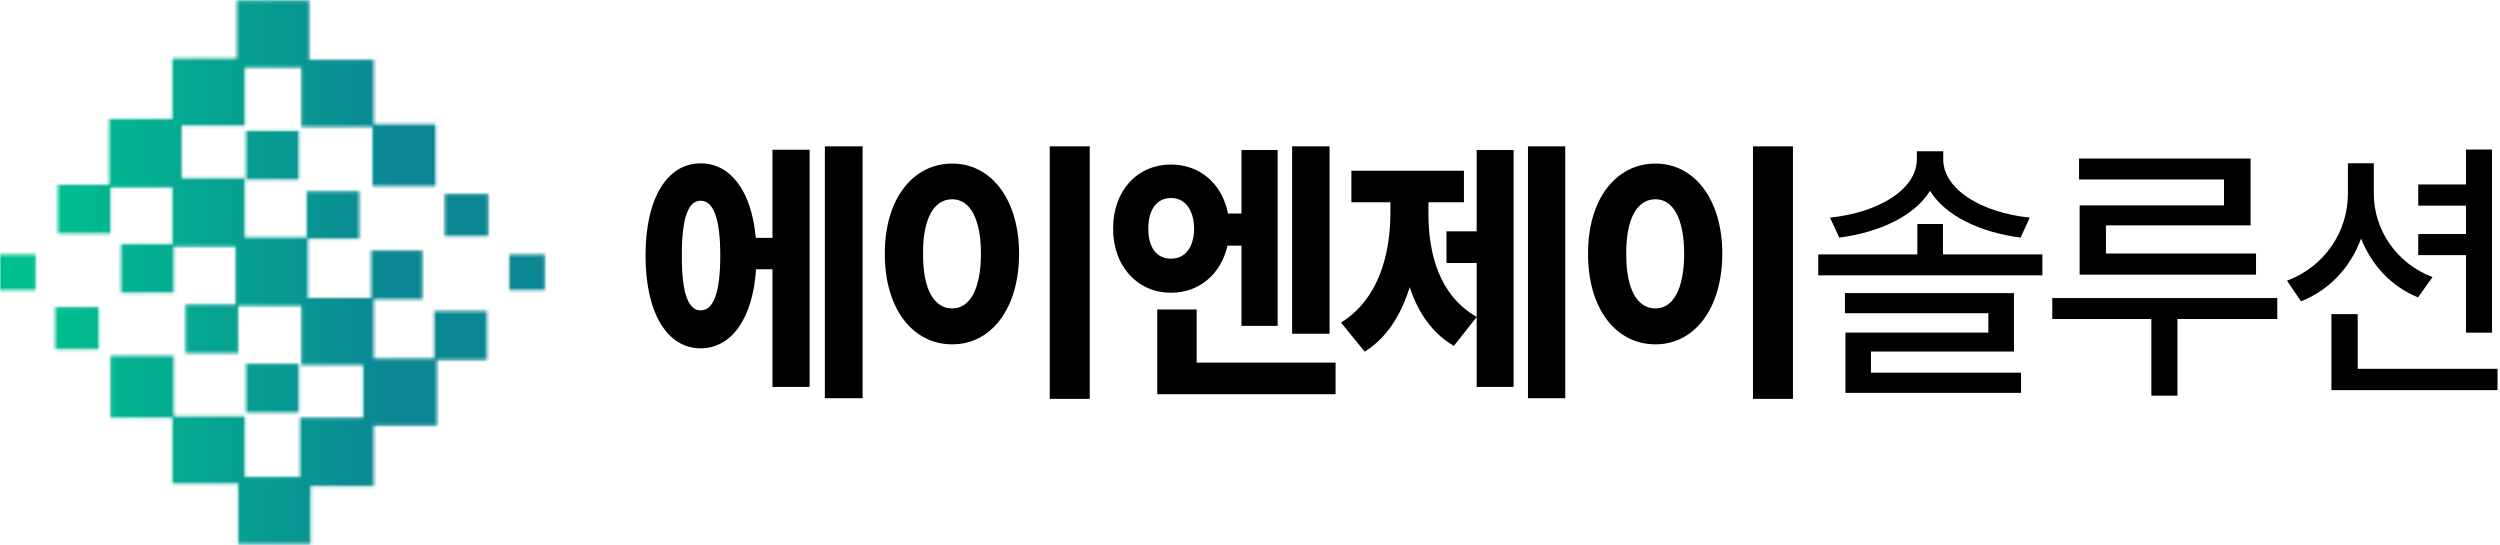
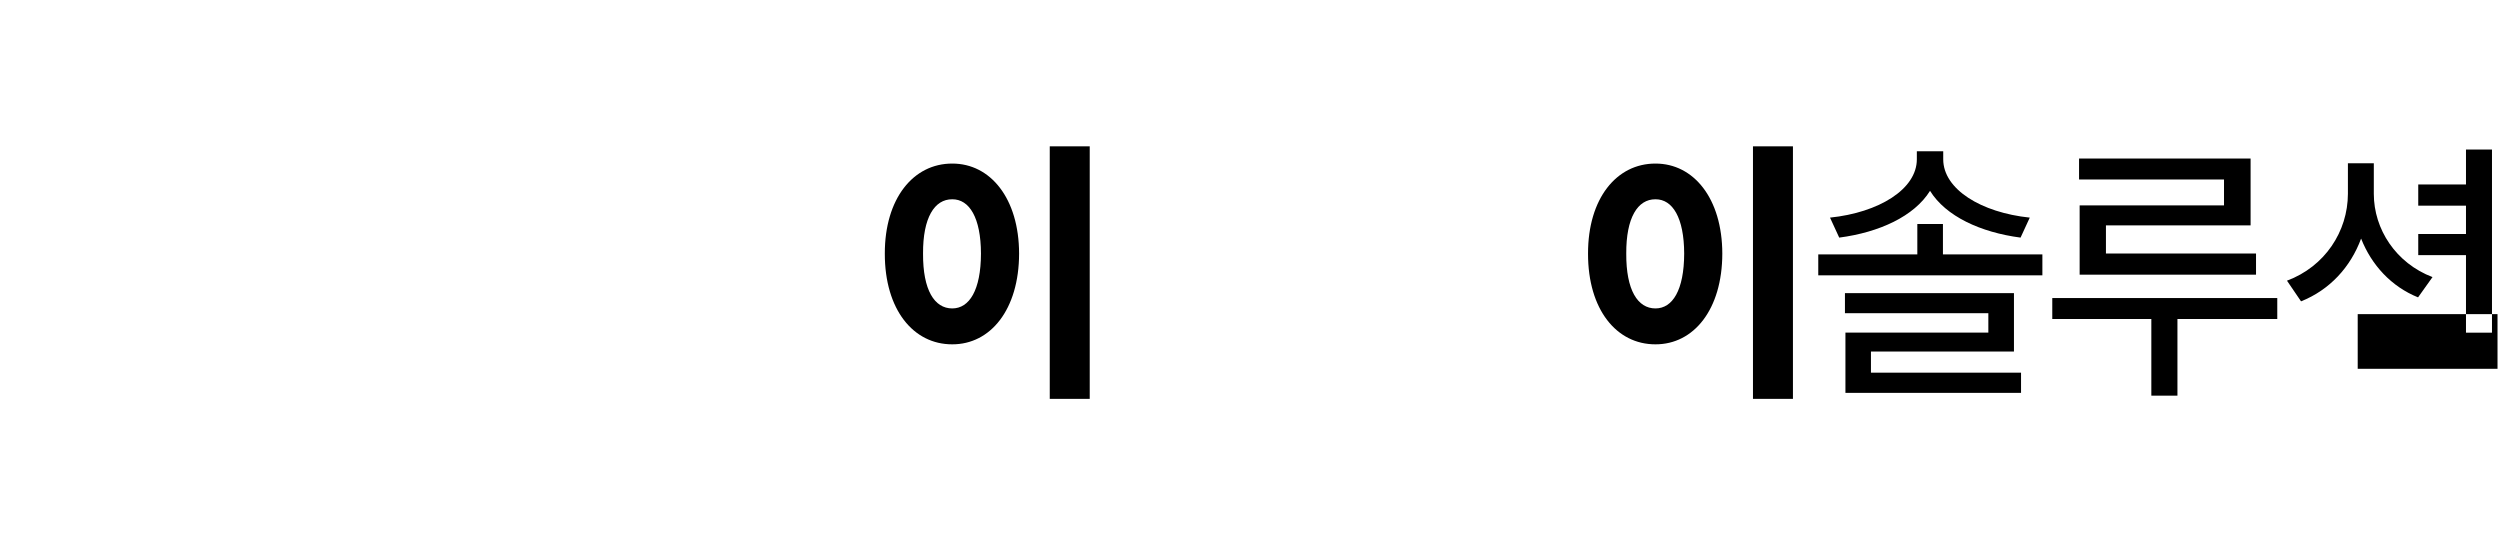
<svg xmlns="http://www.w3.org/2000/svg" width="839" height="183" viewBox="0 0 839 183" fill="none">
-   <path d="M276.822 133.627H289.488V49.101H276.822V133.627ZM253.639 79.838C252.239 64.176 245.239 54.799 235.112 54.831C223.911 54.799 216.618 66.553 216.65 85.731C216.618 105.072 223.911 116.891 235.112 116.891C245.499 116.891 252.63 106.928 253.737 90.355H259.239V129.85H271.71V50.24H259.239V79.838H253.639ZM235.112 104.16C231.042 104.16 228.763 98.527 228.828 85.731C228.763 73.098 231.042 67.334 235.112 67.367C239.345 67.334 241.722 73.098 241.722 85.731C241.722 98.527 239.345 104.16 235.112 104.16Z" fill="black" />
  <path d="M352.297 49.101V133.855H365.712V49.101H352.297ZM319.574 54.896C306.518 54.864 296.912 66.618 296.945 85.112C296.912 103.9 306.518 115.589 319.574 115.556C332.403 115.589 341.976 103.9 342.008 85.112C341.976 66.618 332.403 54.864 319.574 54.896ZM319.574 66.879C325.305 66.846 329.18 73.032 329.212 85.112C329.18 97.388 325.305 103.509 319.574 103.509C313.616 103.509 309.708 97.388 309.774 85.112C309.708 73.032 313.616 66.846 319.574 66.879Z" fill="black" />
-   <path d="M433.634 49.101V112.007H446.202V49.101H433.634ZM392.998 98.234C402.441 98.267 409.832 91.918 411.948 82.442H416.637V109.37H428.782V50.338H416.637V71.665H412.111C410.19 61.669 402.669 55.222 392.998 55.222C381.732 55.222 373.527 63.916 373.56 76.744C373.527 89.313 381.732 98.267 392.998 98.234ZM385.379 76.744C385.347 70.135 388.407 66.423 392.998 66.455C397.459 66.423 400.683 70.135 400.748 76.744C400.683 83.354 397.459 86.838 392.998 86.805C388.407 86.838 385.347 83.354 385.379 76.744ZM401.594 103.867H388.375V132.292H448.221V121.678H401.594V103.867Z" fill="black" />
-   <path d="M512.788 133.627H525.292V49.101H512.788V133.627ZM485.438 77.624V88.271H495.564V106.342C483.028 99.178 479.316 85.177 479.381 71.307V67.888H491.298V57.306H453.528V67.888H466.618V71.307C466.618 85.308 462.71 100.383 450.044 108.263L457.989 117.998C465.413 113.44 470.232 105.625 473.097 96.378C475.897 104.844 480.619 111.844 487.912 116.077L495.564 106.407V129.85H507.969V50.338H495.564V77.624H485.438Z" fill="black" />
  <path d="M588.296 49.101V133.855H601.711V49.101H588.296ZM555.573 54.896C542.516 54.864 532.911 66.618 532.944 85.112C532.911 103.9 542.516 115.589 555.573 115.556C568.402 115.589 577.975 103.9 578.007 85.112C577.975 66.618 568.402 54.864 555.573 54.896ZM555.573 66.879C561.304 66.846 565.178 73.032 565.211 85.112C565.178 97.388 561.304 103.509 555.573 103.509C549.614 103.509 545.707 97.388 545.772 85.112C545.707 73.032 549.614 66.846 555.573 66.879Z" fill="black" />
  <path d="M647.719 64.046C652.994 72.577 664.683 77.982 678.098 79.74L681.191 73.032C664.846 71.339 652.147 63.492 652.147 53.464V50.761H643.291V53.464C643.291 63.492 630.56 71.339 614.15 73.032L617.243 79.74C630.69 77.982 642.412 72.577 647.719 64.046ZM652.05 75.181H643.454V85.373H610.21V92.406H685.424V85.373H652.05V75.181ZM675.884 117.966V98.365H619.164V105.104H667.288V111.617H619.327V131.837H678.261V125.064H627.89V117.966H675.884Z" fill="black" />
  <path d="M697.928 68.93V92.178H757.122V85.08H706.752V75.637H755.299V53.203H697.732V60.236H746.378V68.93H697.928ZM688.746 100.025V107.058H721.99V132.781H730.749V107.058H764.253V100.025H688.746Z" fill="black" />
-   <path d="M836.31 111.649V50.175H827.584V61.897H811.564V69.028H827.584V78.535H811.564V85.633H827.584V111.649H836.31ZM792.386 80.066C795.902 88.987 802.545 96.183 811.499 99.797L816.35 92.992C804.042 88.303 796.651 76.907 796.651 65.055V54.799H787.958V65.055C787.925 77.689 780.241 89.443 767.51 94.197L772.231 101.132C781.836 97.29 788.837 89.671 792.386 80.066ZM791.246 105.43H782.422V130.925H838.166V123.762H791.246V105.43Z" fill="black" />
+   <path d="M836.31 111.649V50.175H827.584V61.897H811.564V69.028H827.584V78.535H811.564V85.633H827.584V111.649H836.31ZM792.386 80.066C795.902 88.987 802.545 96.183 811.499 99.797L816.35 92.992C804.042 88.303 796.651 76.907 796.651 65.055V54.799H787.958V65.055C787.925 77.689 780.241 89.443 767.51 94.197L772.231 101.132C781.836 97.29 788.837 89.671 792.386 80.066ZM791.246 105.43H782.422H838.166V123.762H791.246V105.43Z" fill="black" />
  <mask id="mask0_473_7548" style="mask-type:alpha" maskUnits="userSpaceOnUse" x="0" y="0" width="183" height="183">
-     <path fill-rule="evenodd" clip-rule="evenodd" d="M79.499 0.179H103.789V20.053H125.428V41.693H146.185V62.45H124.986V42.577H101.137V22.703H82.147V42.136H60.949V59.802H82.147V79.676H102.903V64.217H120.569V80.117H103.345V99.991H124.543V84.092H141.768V100.433H125.428V120.307H145.743V104.409H163.409V120.75H146.625V142.831H125.429V163.147H104.226V182.579H79.935V162.263H57.856V140.182H37.097V119.425H58.296V139.739H82.147V160.055H100.697V140.181H121.893V122.515H101.137V102.642H79.937V118.541H62.271V102.2H79.054V82.767H58.3V98.225H40.634V81.885H57.856V62.894H37.1V78.351H19.434V62.01H36.658V39.928H57.856V19.612H79.499V0.179ZM82.588 43.902H100.254V60.243H82.588V43.902ZM0 85.418H11.925V97.343H0V85.418ZM33.126 103.083H18.551V117.215H33.126V103.083ZM100.254 122.073H82.588V138.414H100.254V122.073ZM163.85 65.101H149.275V79.234H163.85V65.101ZM170.918 85.418H182.842V97.343H170.918V85.418Z" fill="black" />
-   </mask>
+     </mask>
  <g mask="url(#mask0_473_7548)">
    <rect y="182.725" width="182.842" height="182.842" transform="rotate(-90 0 182.725)" fill="url(#paint0_linear_473_7548)" />
-     <rect y="183.17" width="183.287" height="183.287" transform="rotate(-90 0 183.17)" fill="url(#paint1_linear_473_7548)" />
  </g>
  <defs>
    <linearGradient id="paint0_linear_473_7548" x1="91.642" y1="198.22" x2="91.2" y2="314.433" gradientUnits="userSpaceOnUse">
      <stop stop-color="#07F5F2" stop-opacity="0.8" />
      <stop offset="0.503" stop-color="#497AFF" stop-opacity="0.8" />
      <stop offset="1" stop-color="#8878FF" />
    </linearGradient>
    <linearGradient id="paint1_linear_473_7548" x1="91.865" y1="198.703" x2="91.421" y2="315.199" gradientUnits="userSpaceOnUse">
      <stop stop-color="#00BF8F" />
      <stop offset="1" stop-color="#0B8793" />
    </linearGradient>
  </defs>
</svg>